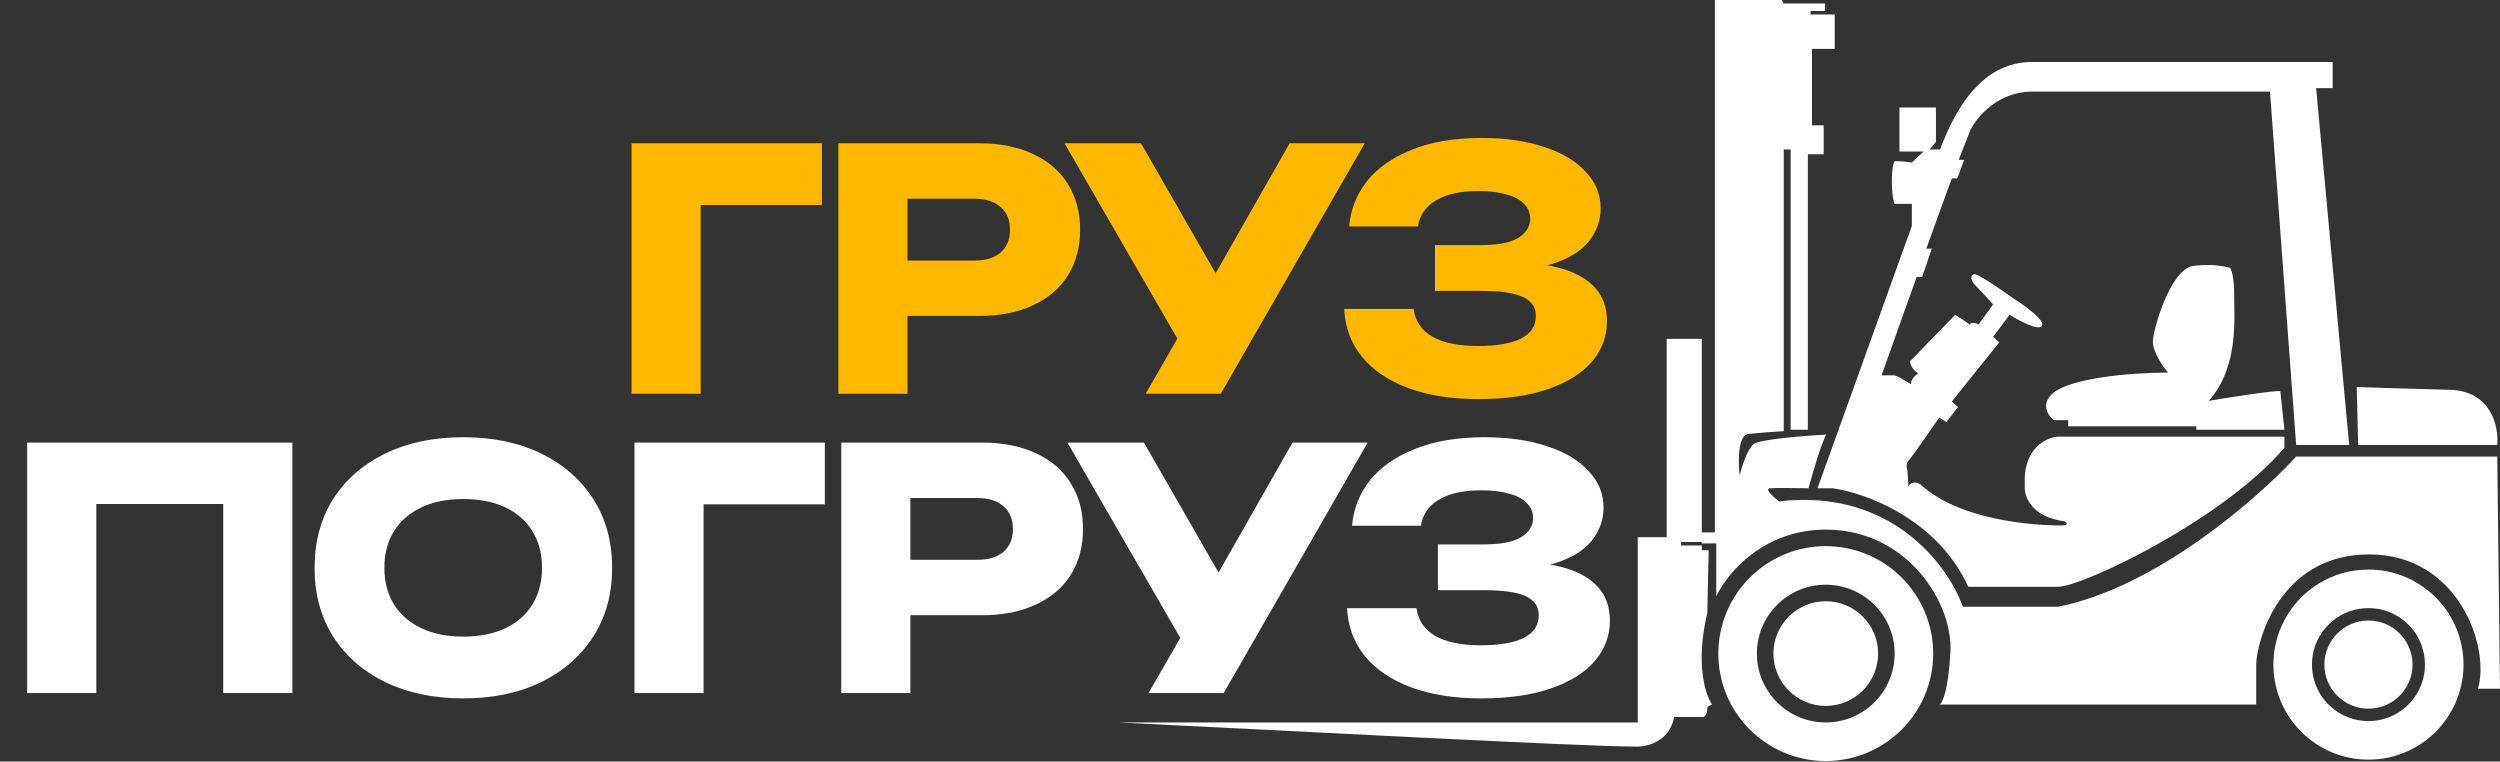
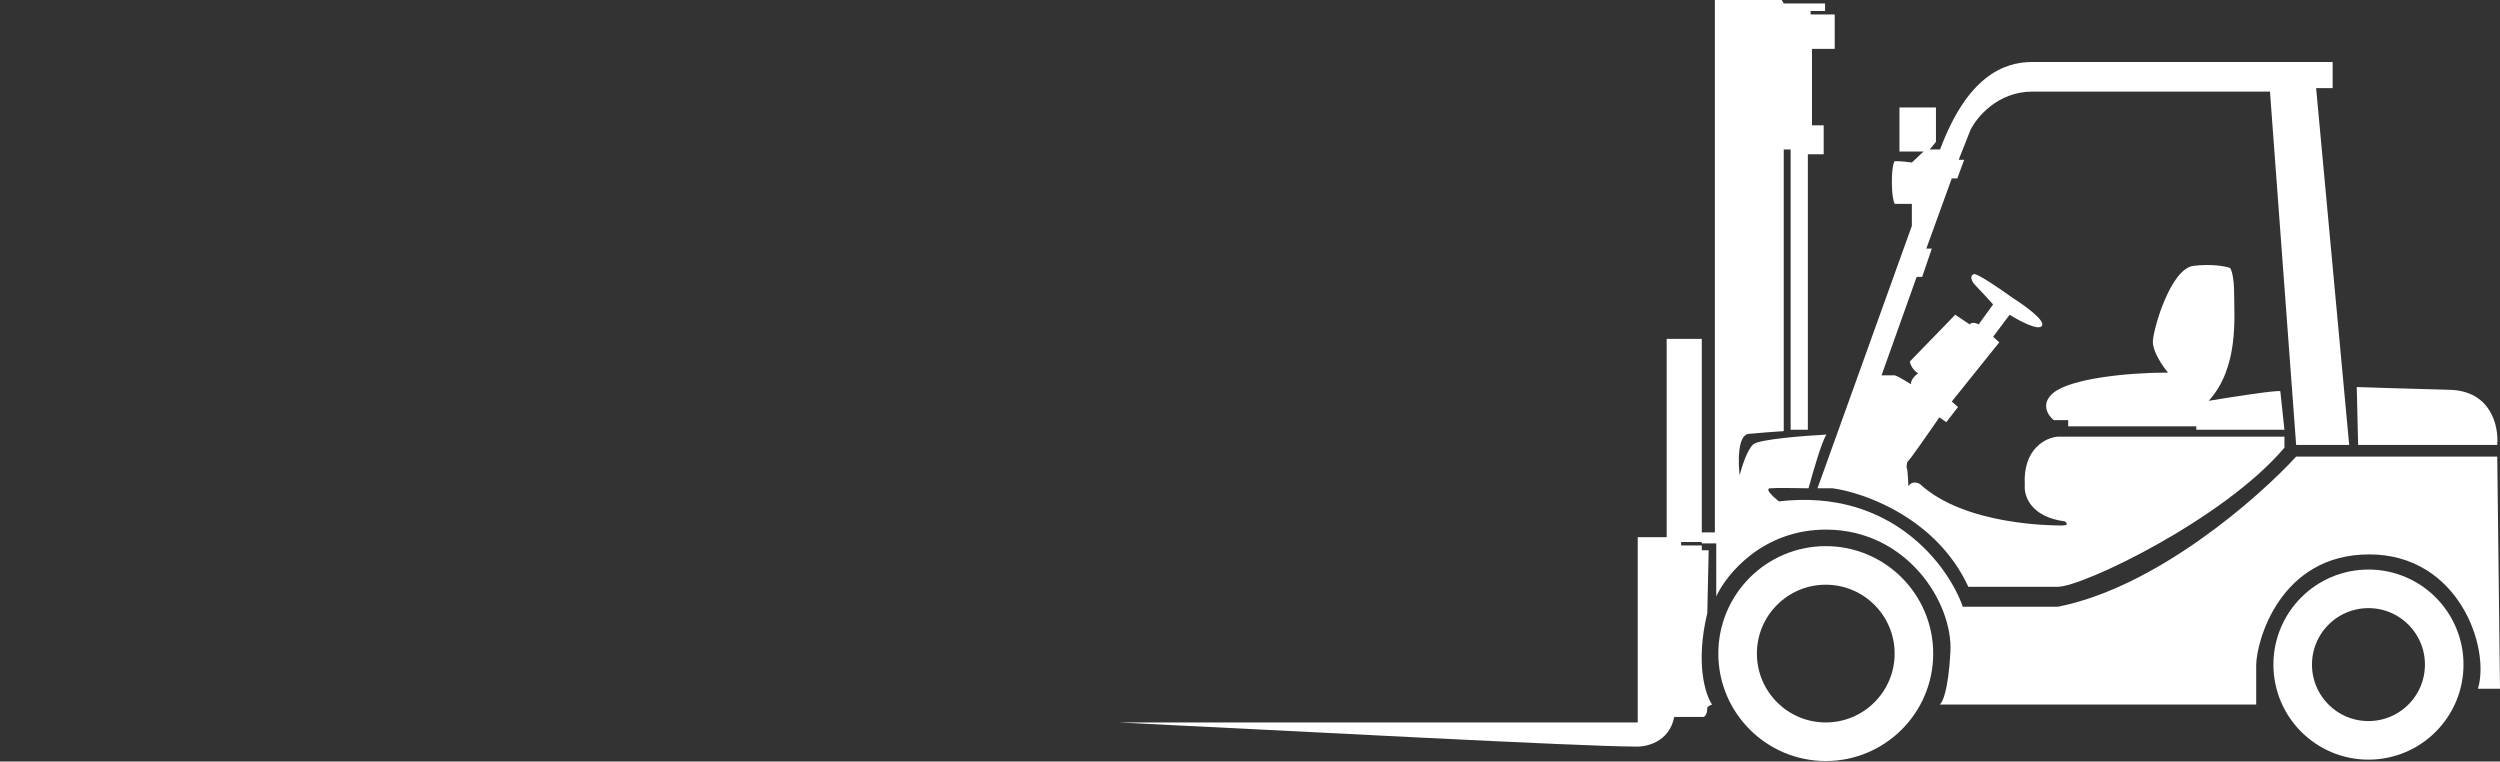
<svg xmlns="http://www.w3.org/2000/svg" width="627" height="191" viewBox="0 0 627 191" fill="none">
  <rect x="0" y="0" width="627" height="191" fill="#333333" stroke="none" />
  <circle cx="23.836" cy="23.836" r="19" transform="matrix(-1 0 0 1 617.846 142.845)" stroke="white" stroke-width="9.673" />
  <circle cx="26.945" cy="26.945" r="22.109" transform="matrix(-1 0 0 1 484.846 136.972)" stroke="white" stroke-width="9.673" />
-   <circle cx="11.055" cy="11.055" r="11.055" transform="matrix(-1 0 0 1 605.063 155.627)" fill="white" />
-   <circle cx="13.127" cy="13.127" r="13.127" transform="matrix(-1 0 0 1 471.027 150.791)" fill="white" />
  <path d="M614.391 97.764C624.893 98.04 626.712 107.091 626.309 111.582H591.418L591.073 97.073C594.47 97.188 603.889 97.487 614.391 97.764Z" fill="white" />
  <path d="M575.873 114.518H626.309L627 172.727H621.473C624.582 162.364 616.636 139.045 594.182 139.045C571.727 139.045 565.855 160.982 565.855 166.855V176.7H486.4C487.091 176.47 488.611 173.522 489.164 163.573C489.855 151.136 478.282 133 458.245 132.827C442.216 132.689 433.027 143.939 430.436 149.582V136.282H426.809V135.936H421.627V136.8H426.809V138.009H428.536L428.191 153.727C425.151 166.44 427.73 174.339 429.4 176.7C428.847 176.838 428.364 177.218 428.191 177.391C428.191 179.325 427.5 179.809 427.155 179.809H419.9C418.656 186.165 412.818 187.409 410.055 187.236C396.651 187.236 322.185 183.206 280.5 181.191L410.745 181.191V134.727H418V84.982H426.809V133.518H430.091V0H446.845L447.364 0.864H457.727V2.764H454.1V3.627H460.145V12.264H454.445V31.436H457.382V38.691H453.409V107.782H449.091V37.482H447.364V108.127C445.579 108.242 441.318 108.542 438.555 108.818C435.791 109.095 435.906 115.842 436.309 119.182C436.827 117.109 438.244 112.653 439.764 111.409C441.284 110.165 452.603 109.279 458.073 108.991C456.967 110.511 454.618 118.606 453.582 122.464C450.933 122.406 445.291 122.325 443.909 122.464C442.527 122.602 444.83 124.709 446.155 125.745C474.482 122.429 488.703 141.982 492.273 152.173H516.109C540.705 147.336 566.2 125.055 575.873 114.518Z" fill="white" />
  <path d="M580.882 22.109L589.173 111.582H575.873L569.309 22.973H509.718C501.013 22.973 495.727 29.421 494.173 32.645L491.236 40.073H492.618L490.891 44.736H489.509L483.118 62.355H484.5L482.082 69.436H480.7L471.891 94.136H475.173C475.587 94.136 478.109 95.633 479.318 96.382C479.042 95.415 480.355 94.136 481.045 93.618C479.664 92.789 479.088 91.315 478.973 90.682L490.373 78.936L494 81.355C494.553 80.664 495.727 81.067 496.245 81.355L499.873 76.346C498.721 75.079 496.211 72.338 495.382 71.509C494.345 70.473 494 69.091 495.036 68.746C495.865 68.469 501.945 72.661 504.882 74.791C507.645 76.518 512.965 80.318 512.136 81.7C511.307 83.082 506.379 80.433 504.018 78.936L499.873 84.464L501.427 85.845L489.509 100.7L491.064 102.082L488.127 105.882L486.4 104.673C483.982 108.185 479.042 115.278 478.627 115.555C478.109 115.9 478.109 117.455 478.282 117.627C478.42 117.765 478.57 120.564 478.627 121.945C479.456 120.564 480.93 121.024 481.564 121.427C492.791 131.791 514.9 131.791 517.145 131.791C518.942 131.791 518.355 131.1 517.836 130.755C509.269 129.649 507.588 124.306 507.818 121.773C507.265 112.515 513.115 109.739 516.109 109.509H572.936V112.273C557.736 130.236 522.327 147.164 516.109 147.164H493.655C485.778 130.029 467.688 123.558 459.627 122.464H455.827L479.491 56.654V51.127H475.173C474.942 50.724 474.482 49.054 474.482 45.6C474.482 42.145 474.942 40.706 475.173 40.418C476.969 40.418 478.8 40.648 479.491 40.764L482.427 38H476.382V26.945H485.536V35.582L483.982 37.482H486.573C493.344 19.38 502.291 15.546 509.718 15.546H585.027V22.109H580.882Z" fill="white" />
  <path d="M572.936 107.782L571.9 98.109C570.795 97.833 559.464 99.606 553.936 100.527C561.536 92.236 560.327 79.454 560.327 73.927C560.327 69.505 559.636 67.594 559.291 67.191C558.139 66.788 554.696 66.12 550.136 66.673C544.436 67.364 540.118 82.218 539.945 85.5C539.807 88.126 542.421 91.891 543.745 93.445C533.209 93.445 519.391 95 515.073 98.454C511.618 101.218 513.633 104.212 515.073 105.364H518.7V106.918H550.827V107.782H572.936Z" fill="white" />
-   <path d="M206.137 35.936V51.431H167.943L175.733 43.558V98.755H158.395V35.936H206.137ZM245.518 35.936C250.767 35.936 255.29 36.829 259.087 38.616C262.94 40.403 265.872 42.944 267.882 46.238C269.892 49.477 270.897 53.274 270.897 57.629C270.897 61.929 269.892 65.726 267.882 69.02C265.872 72.259 262.94 74.772 259.087 76.559C255.29 78.346 250.767 79.239 245.518 79.239H218.297V65.335H244.43C247.221 65.335 249.399 64.665 250.963 63.325C252.526 61.929 253.308 60.03 253.308 57.629C253.308 55.172 252.526 53.274 250.963 51.934C249.399 50.538 247.221 49.84 244.43 49.84H219.805L227.594 41.799V98.755H210.256V35.936H245.518ZM287.331 98.755L298.638 79.072H298.889L323.431 35.936H342.276L306.176 98.755H287.331ZM298.387 90.295L266.978 35.936H286.158L310.699 78.653L298.387 90.295ZM370.702 100.095C364.057 100.095 358.222 99.173 353.196 97.331C348.226 95.488 344.346 92.864 341.554 89.457C338.818 86.051 337.338 82.059 337.115 77.48H354.536C354.927 80.495 356.491 82.813 359.227 84.432C361.963 85.996 365.788 86.777 370.702 86.777C375.336 86.777 378.91 86.163 381.423 84.934C383.935 83.65 385.192 81.752 385.192 79.239C385.192 77.061 384.103 75.47 381.925 74.465C379.803 73.46 376.285 72.957 371.372 72.957H359.897V61.482H371.12C374.024 61.482 376.397 61.231 378.24 60.728C380.083 60.17 381.451 59.388 382.344 58.383C383.293 57.378 383.768 56.206 383.768 54.865C383.768 53.358 383.237 52.101 382.176 51.096C381.171 50.035 379.692 49.254 377.737 48.751C375.839 48.193 373.521 47.913 370.785 47.913C366.262 47.913 362.717 48.695 360.148 50.259C357.579 51.766 356.072 53.944 355.625 56.792H338.371C338.706 52.66 340.158 48.919 342.726 45.568C345.351 42.218 349.092 39.566 353.95 37.611C358.808 35.601 364.699 34.596 371.623 34.596C377.598 34.596 382.819 35.35 387.286 36.857C391.753 38.309 395.215 40.375 397.672 43.055C400.184 45.68 401.441 48.751 401.441 52.269C401.441 55.117 400.575 57.713 398.844 60.058C397.169 62.404 394.489 64.274 390.804 65.67C387.174 67.066 382.456 67.764 376.648 67.764V66.005C382.121 65.726 386.811 66.089 390.72 67.094C394.684 68.099 397.728 69.719 399.849 71.952C401.971 74.186 403.032 77.061 403.032 80.579C403.032 84.376 401.776 87.754 399.263 90.714C396.75 93.618 393.093 95.907 388.291 97.582C383.489 99.257 377.626 100.095 370.702 100.095Z" fill="#FFB700" />
-   <path d="M73.32 110.997V173.815H55.982V118.535L63.772 126.408H16.365L24.154 118.535V173.815H6.816V110.997H73.32ZM116.17 175.156C108.744 175.156 102.211 173.788 96.571 171.051C90.987 168.315 86.632 164.49 83.505 159.577C80.434 154.663 78.898 148.939 78.898 142.406C78.898 135.873 80.434 130.149 83.505 125.236C86.632 120.322 90.987 116.497 96.571 113.761C102.211 111.025 108.744 109.657 116.17 109.657C123.653 109.657 130.186 111.025 135.77 113.761C141.354 116.497 145.709 120.322 148.836 125.236C151.963 130.149 153.527 135.873 153.527 142.406C153.527 148.939 151.963 154.663 148.836 159.577C145.709 164.49 141.354 168.315 135.77 171.051C130.186 173.788 123.653 175.156 116.17 175.156ZM116.17 159.66C120.247 159.66 123.764 158.962 126.724 157.566C129.683 156.17 131.945 154.188 133.508 151.62C135.128 149.051 135.937 145.98 135.937 142.406C135.937 138.832 135.128 135.761 133.508 133.193C131.945 130.624 129.683 128.642 126.724 127.246C123.764 125.85 120.247 125.152 116.17 125.152C112.15 125.152 108.66 125.85 105.701 127.246C102.741 128.642 100.452 130.624 98.832 133.193C97.213 135.761 96.403 138.832 96.403 142.406C96.403 145.98 97.213 149.051 98.832 151.62C100.452 154.188 102.741 156.17 105.701 157.566C108.66 158.962 112.15 159.66 116.17 159.66ZM206.867 110.997V126.492H168.674L176.463 118.619V173.815H159.125V110.997H206.867ZM246.249 110.997C251.498 110.997 256.021 111.89 259.818 113.677C263.671 115.464 266.602 118.005 268.612 121.299C270.623 124.538 271.628 128.335 271.628 132.69C271.628 136.99 270.623 140.787 268.612 144.081C266.602 147.32 263.671 149.833 259.818 151.62C256.021 153.406 251.498 154.3 246.249 154.3H219.027V140.396H245.16C247.952 140.396 250.13 139.726 251.693 138.386C253.257 136.99 254.038 135.091 254.038 132.69C254.038 130.233 253.257 128.335 251.693 126.995C250.13 125.599 247.952 124.901 245.16 124.901H220.535L228.325 116.86V173.815H210.987V110.997H246.249ZM288.061 173.815L299.369 154.132H299.62L324.161 110.997H343.007L306.907 173.815H288.061ZM299.117 165.356L267.708 110.997H286.889L311.43 153.713L299.117 165.356ZM371.432 175.156C364.787 175.156 358.952 174.234 353.927 172.392C348.957 170.549 345.076 167.924 342.284 164.518C339.548 161.112 338.068 157.12 337.845 152.541H355.267C355.658 155.556 357.221 157.873 359.957 159.493C362.693 161.056 366.518 161.838 371.432 161.838C376.067 161.838 379.64 161.224 382.153 159.995C384.666 158.711 385.922 156.813 385.922 154.3C385.922 152.122 384.833 150.531 382.656 149.526C380.534 148.52 377.016 148.018 372.102 148.018H360.627V136.543H371.851C374.754 136.543 377.128 136.292 378.97 135.789C380.813 135.231 382.181 134.449 383.074 133.444C384.024 132.439 384.498 131.266 384.498 129.926C384.498 128.418 383.968 127.162 382.907 126.157C381.902 125.096 380.422 124.314 378.468 123.812C376.569 123.253 374.252 122.974 371.516 122.974C366.993 122.974 363.447 123.756 360.879 125.319C358.31 126.827 356.802 129.005 356.356 131.853H339.101C339.436 127.72 340.888 123.979 343.457 120.629C346.081 117.279 349.822 114.626 354.68 112.672C359.538 110.662 365.429 109.657 372.353 109.657C378.328 109.657 383.549 110.41 388.016 111.918C392.483 113.37 395.945 115.436 398.402 118.116C400.915 120.741 402.171 123.812 402.171 127.33C402.171 130.177 401.306 132.774 399.575 135.119C397.9 137.464 395.219 139.335 391.534 140.731C387.904 142.127 383.186 142.825 377.379 142.825V141.066C382.851 140.787 387.542 141.15 391.45 142.155C395.415 143.16 398.458 144.779 400.58 147.013C402.702 149.246 403.763 152.122 403.763 155.64C403.763 159.437 402.506 162.815 399.994 165.775C397.481 168.678 393.823 170.968 389.021 172.643C384.219 174.318 378.356 175.156 371.432 175.156Z" fill="white" />
</svg>